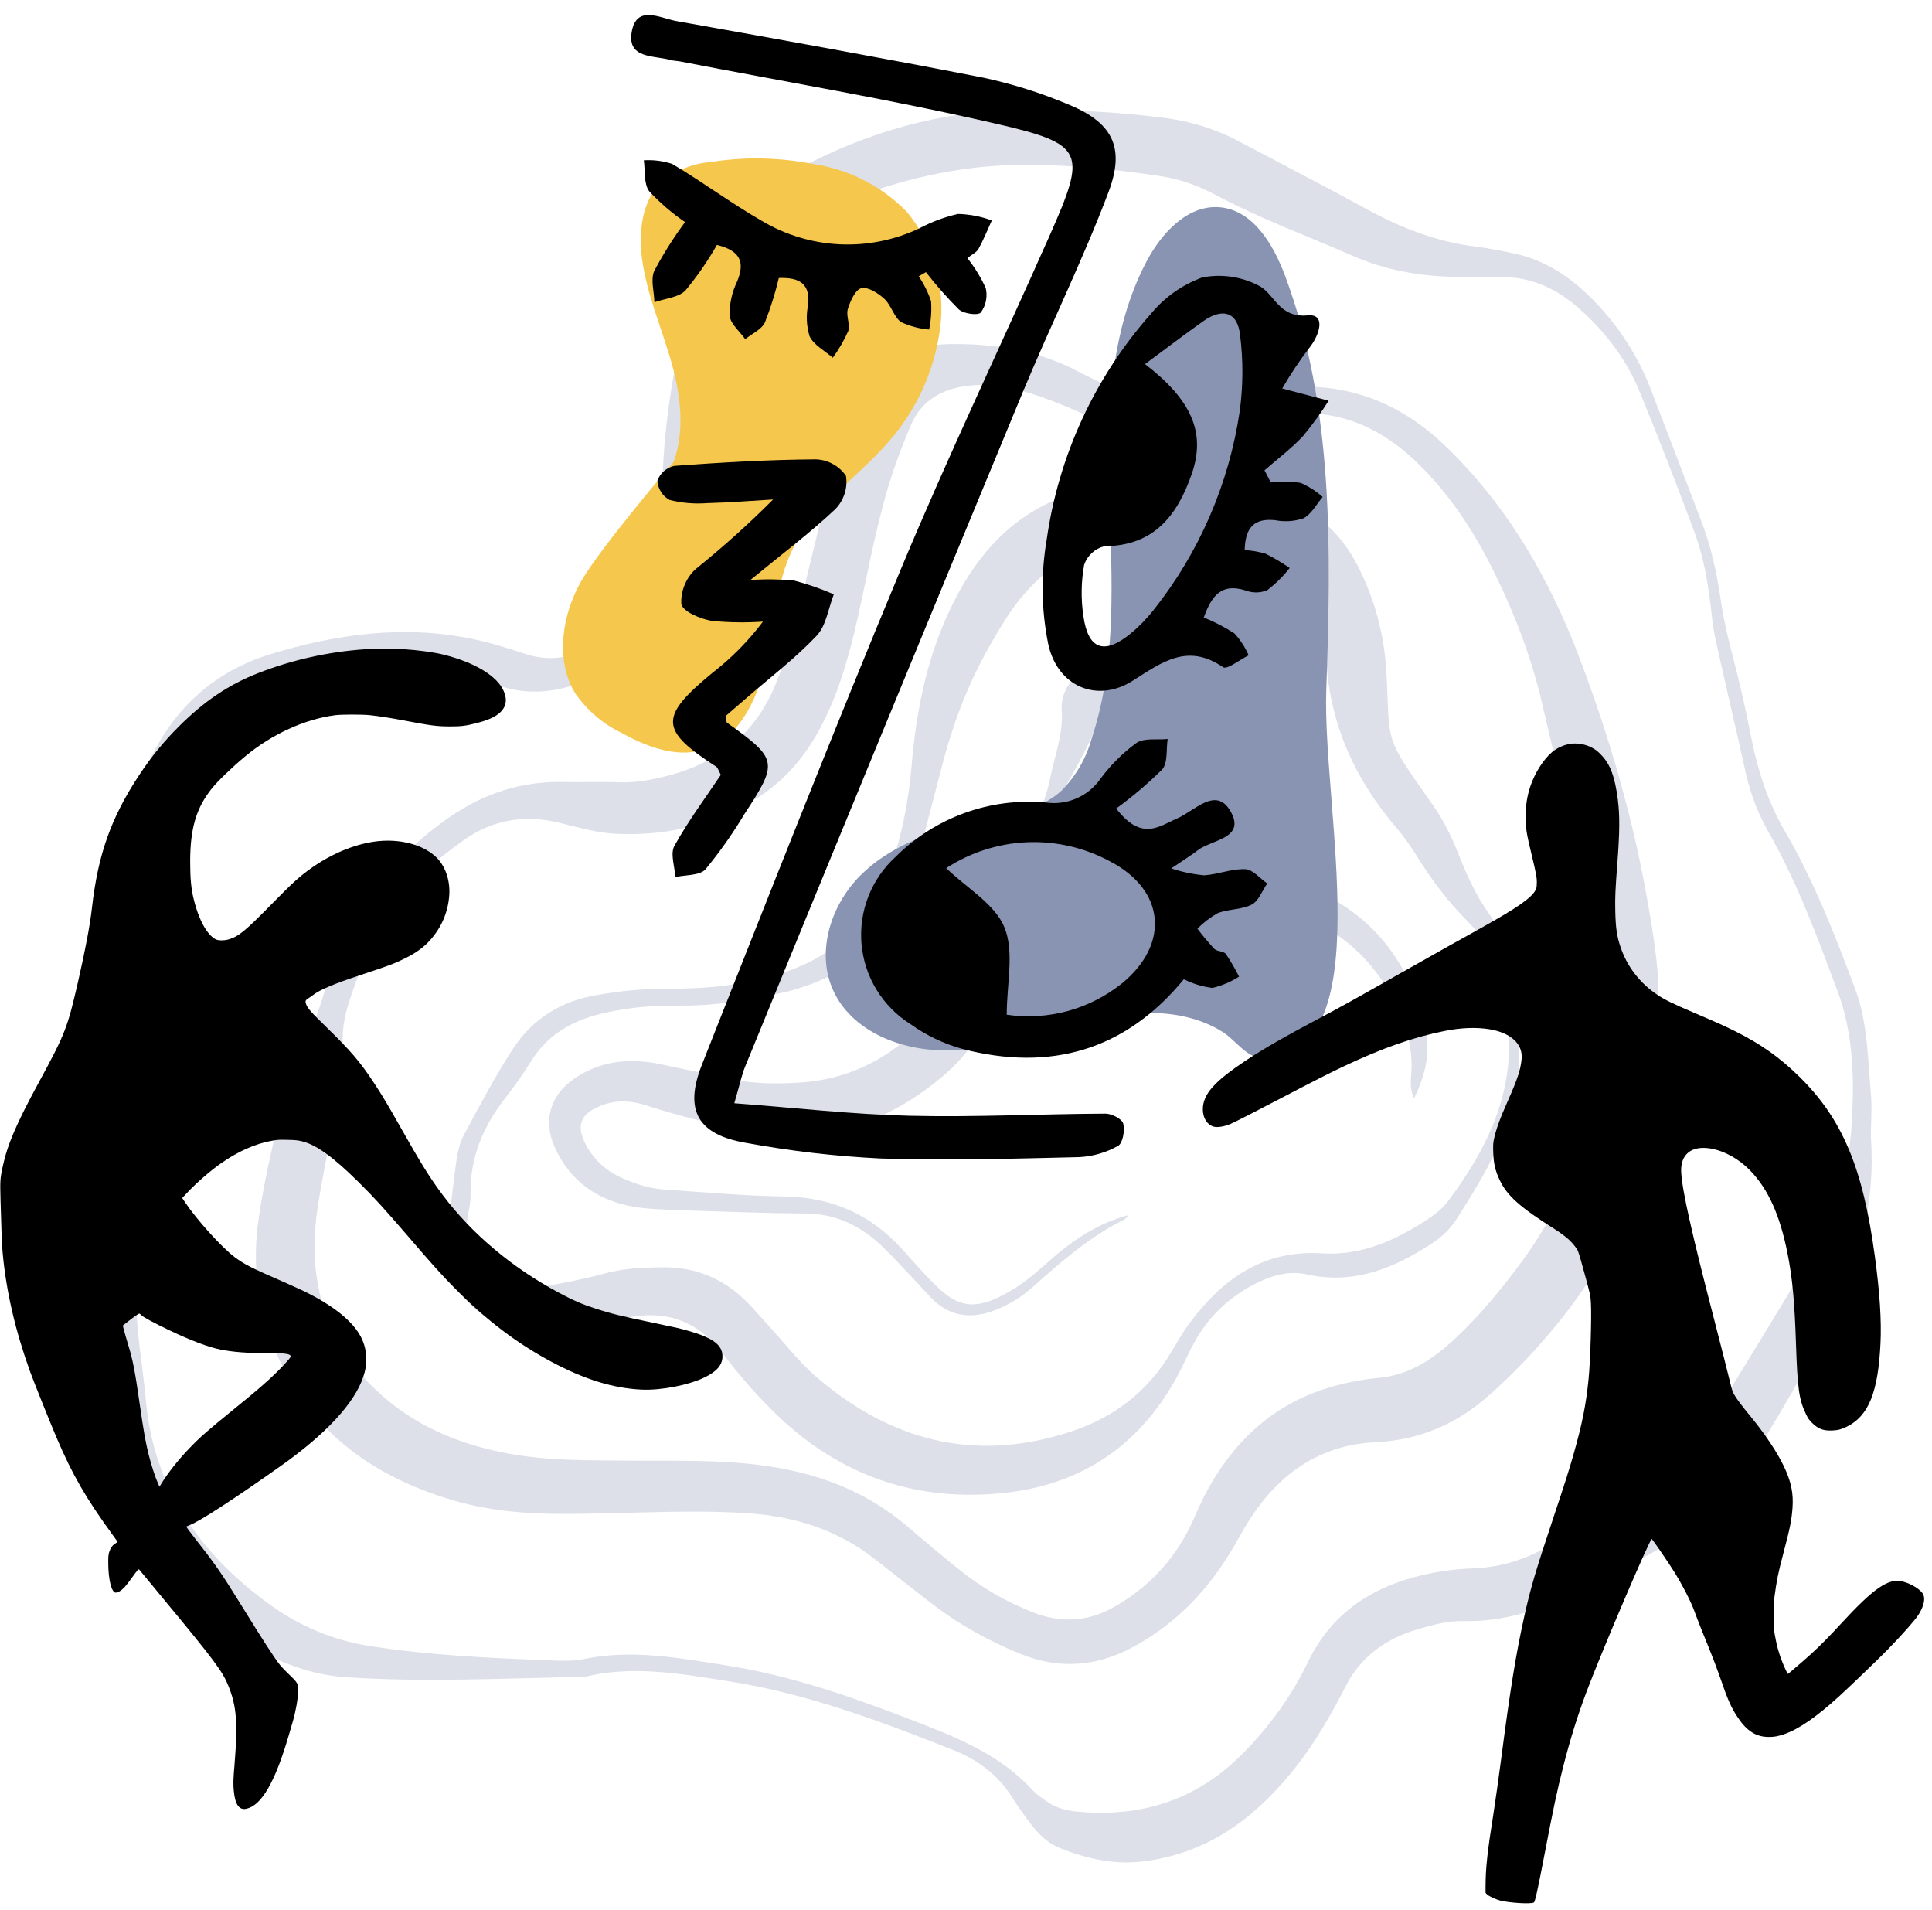
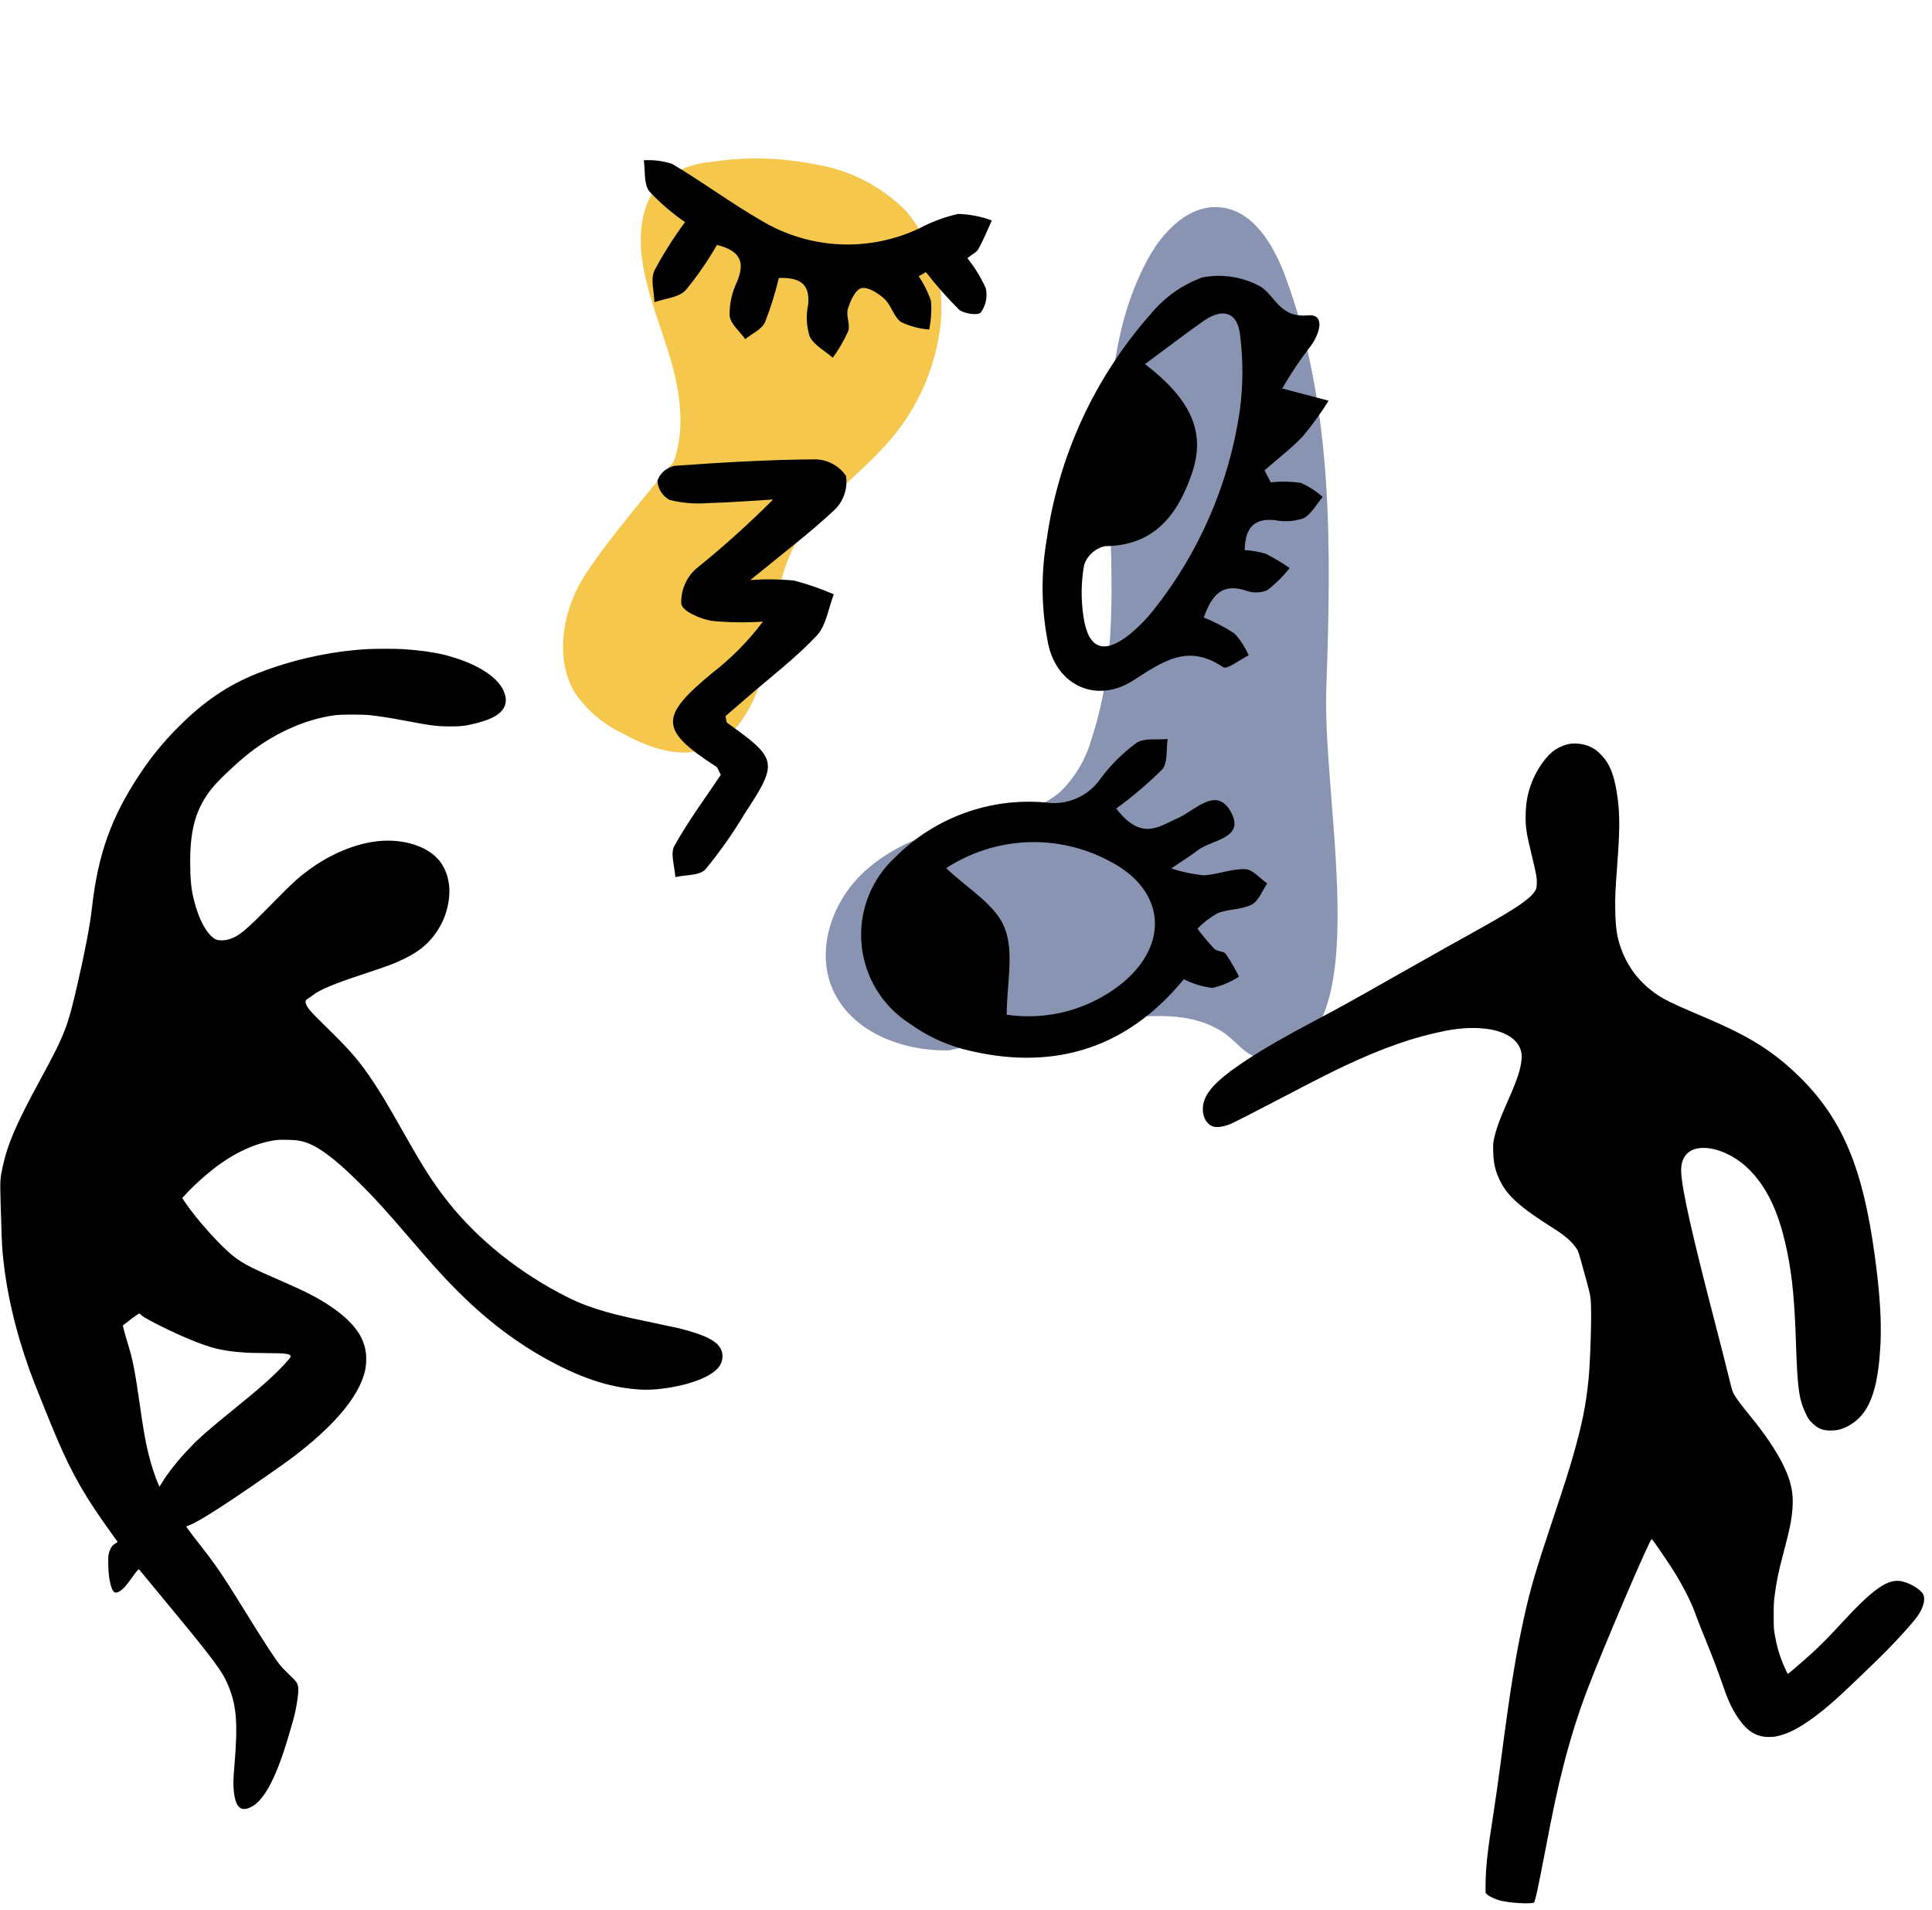
<svg xmlns="http://www.w3.org/2000/svg" width="510" zoomAndPan="magnify" viewBox="0 0 382.5 378" height="504" preserveAspectRatio="xMidYMid meet" version="1.0">
  <defs>
    <filter x="0%" y="0%" width="100%" height="100%" id="4452b59a8c">
      <feColorMatrix values="0 0 0 0 1 0 0 0 0 1 0 0 0 0 1 0 0 0 1 0" color-interpolation-filters="sRGB" />
    </filter>
    <mask id="81b50e1713">
      <g filter="url(#4452b59a8c)">
-         <rect x="-38.25" width="459" fill="#000000" y="-37.8" height="453.6" fill-opacity="0.29" />
-       </g>
+         </g>
    </mask>
    <clipPath id="01a3d5230d">
      <path d="M 1.184 0.656 L 360 0.656 L 360 348 L 1.184 348 Z M 1.184 0.656 " clip-rule="nonzero" />
    </clipPath>
    <clipPath id="2f94318c4d">
      <rect x="0" width="361" y="0" height="349" />
    </clipPath>
    <clipPath id="e318f43473">
      <path d="M 0 128.379 L 143.062 128.379 L 143.062 358.332 L 0 358.332 Z M 0 128.379 " clip-rule="nonzero" />
    </clipPath>
    <clipPath id="750c2ff379">
      <path d="M 238.137 147.008 L 381 147.008 L 381 376.957 L 238.137 376.957 Z M 238.137 147.008 " clip-rule="nonzero" />
    </clipPath>
  </defs>
  <g mask="url(#81b50e1713)">
    <g transform="matrix(1, 0, 0, 1, 11, 21)">
      <g clip-path="url(#2f94318c4d)">
        <g clip-path="url(#01a3d5230d)">
          <path fill="#8994b2" d="M 359.398 204.121 C 360.324 216.891 357.215 228.867 351.523 240.25 C 346.031 251.234 339.68 261.688 333.262 272.074 C 330.352 276.773 326.512 280.48 321.684 283.191 C 314.535 287.293 307.324 291.266 299.848 294.77 C 293.164 297.883 286.281 300.066 278.805 299.867 C 275.695 299.801 272.719 300.594 269.809 301.453 C 263.453 303.309 258.359 306.879 255.316 312.969 C 254.258 315.086 253.133 317.137 251.941 319.188 C 248.434 325.34 244.199 331.031 239.039 335.926 C 232.355 342.281 224.547 346.316 215.352 347.441 C 209.594 348.168 204.102 346.91 198.809 344.793 C 196.359 343.801 194.508 341.949 192.922 339.832 C 191.664 338.176 190.406 336.391 189.281 334.605 C 186.504 330.305 182.664 327.391 177.898 325.473 C 163.211 319.648 148.457 314.094 132.773 311.711 C 123.512 310.254 114.18 308.602 104.719 310.918 C 88.973 311.18 73.156 312.043 57.41 310.98 C 49.602 310.453 42.324 307.344 35.773 302.91 C 19.629 292.059 8.91 277.305 4.742 258.18 C 2.887 249.445 1.895 240.516 1.5 231.582 C 1.234 226.223 1.961 220.73 2.887 215.438 C 4.477 206.371 4.871 197.176 5.336 188.043 C 5.93 176.992 7.055 165.945 9.504 155.16 C 11.621 145.961 14.73 137.094 19.031 128.625 C 24.062 118.633 31.805 111.82 42.457 108.512 C 55.688 104.473 69.121 102.621 82.816 105.531 C 86.258 106.262 89.633 107.32 93.008 108.445 C 98.699 110.297 103.66 108.84 108.359 105.598 C 115.637 100.504 118.812 93.094 119.805 84.559 C 120.137 81.777 120.07 78.934 120.137 76.09 C 120.203 64.508 122.188 53.129 124.57 41.812 C 127.414 28.582 135.09 18.789 147 12.438 C 160.695 5.156 175.254 0.922 190.934 0.789 C 200.598 0.656 210.258 1.121 219.852 2.379 C 224.746 3.039 229.512 4.496 233.945 6.812 C 242.48 11.312 251.082 15.742 259.551 20.375 C 266.434 24.148 273.578 26.926 281.453 27.852 C 284.031 28.184 286.547 28.711 289.062 29.242 C 295.016 30.566 299.848 33.809 304.082 38.043 C 309.309 43.27 313.277 49.355 315.926 56.305 C 319.234 64.84 322.477 73.441 325.785 82.043 C 327.77 87.137 328.895 92.434 329.688 97.793 C 330.352 102.488 331.539 106.988 332.73 111.555 C 333.922 116.121 334.848 120.75 335.777 125.316 C 337.098 131.801 339.082 137.953 342.523 143.777 C 348.215 153.57 352.316 164.156 356.289 174.742 C 358.867 181.625 358.801 189.102 359.465 196.316 C 359.598 198.895 359.398 201.543 359.398 204.121 Z M 15.988 234.098 C 15.723 241.574 17.246 248.984 17.906 256.461 C 19.562 273.863 28.758 286.766 42.523 296.691 C 48.344 300.859 54.895 303.637 61.91 304.762 C 74.02 306.68 86.258 307.211 98.5 307.676 C 100.617 307.738 102.801 307.805 104.852 307.344 C 114.312 305.426 123.578 307.211 132.906 308.668 C 146.008 310.719 158.383 315.152 170.688 319.914 C 179.09 323.156 187.297 326.598 193.516 333.414 C 194.309 334.273 195.301 334.934 196.293 335.598 C 197.883 336.723 199.602 337.25 201.523 337.516 C 214.492 338.906 225.672 335.531 235.004 326.133 C 240.363 320.707 244.73 314.688 248.039 307.805 C 252.34 298.941 259.617 293.711 268.945 291.199 C 272.586 290.207 276.355 289.609 280.062 289.477 C 285.422 289.344 290.32 287.957 294.883 285.441 C 301.699 281.738 308.383 277.699 315.199 273.996 C 319.434 271.68 322.742 268.438 325.254 264.336 C 332.598 252.293 340.012 240.25 347.289 228.141 C 352.117 220.133 354.898 211.465 355.559 202.137 C 356.156 192.875 356.023 183.609 352.715 174.941 C 348.746 164.355 344.84 153.703 339.215 143.844 C 337.098 140.137 335.578 136.234 334.652 132.066 C 332.664 123.133 330.547 114.199 328.562 105.203 C 328.168 103.348 327.969 101.496 327.77 99.645 C 327.172 94.484 326.312 89.32 324.527 84.492 C 321.086 75.227 317.512 66.031 313.742 56.832 C 311.16 50.414 307.059 44.922 301.898 40.293 C 297.266 36.125 291.906 33.543 285.355 33.875 C 282.777 34.008 280.195 33.875 277.613 33.809 C 270.469 33.742 263.52 32.551 256.969 29.707 C 247.906 25.734 238.641 22.359 229.84 17.664 C 226.27 15.742 222.562 14.422 218.527 13.824 C 209.199 12.438 199.801 11.508 190.406 11.641 C 178.562 11.84 167.113 14.555 156.066 18.922 C 142.5 24.281 133.305 33.477 128.871 47.57 C 125.629 57.957 122.98 68.414 123.445 79.398 C 123.645 84.359 123.047 89.254 121.723 94.086 C 117.688 109.172 102.008 118.898 88.906 115.062 C 81.957 113.012 74.547 112.613 67.203 114.266 C 66.277 114.465 65.352 114.398 64.355 114.465 C 57.012 115.062 50.066 117.113 43.316 120.09 C 37.492 122.738 33.258 126.906 30.348 132.594 C 27.898 137.426 25.98 142.453 24.391 147.68 C 20.953 159.062 19.895 170.773 18.836 182.484 C 17.711 195.586 16.914 208.754 15.922 221.922 C 15.789 226.023 15.328 229.992 15.988 234.098 Z M 15.988 234.098 " fill-opacity="1" fill-rule="nonzero" />
        </g>
        <path fill="#8994b2" d="M 317.117 183.609 C 318.043 205.047 311.16 223.84 297.797 240.449 C 293.496 245.809 288.797 250.77 283.703 255.27 C 277.285 260.961 269.871 264.07 261.336 264.465 C 250.617 264.996 242.68 270.355 236.855 279.09 C 235.137 281.605 233.812 284.383 232.156 286.965 C 227.328 294.707 221.043 300.926 212.902 305.227 C 205.824 308.93 198.543 309.395 191.133 306.418 C 184.98 303.902 179.223 300.793 173.93 296.758 C 170.027 293.777 166.121 290.668 162.219 287.625 C 154.742 281.738 146.141 279.09 136.68 278.496 C 123.711 277.699 110.809 278.824 97.84 278.625 C 90.691 278.496 83.68 277.633 76.996 275.449 C 59.793 269.957 47.352 259.305 41.793 241.641 C 39.676 234.824 39.148 227.875 40.141 220.73 C 41.465 211.137 43.91 201.805 46.293 192.477 C 46.824 190.426 47.219 188.176 48.41 186.523 C 51.453 182.156 52.578 177.125 54.234 172.23 C 58.734 159.129 66.672 148.543 78.121 140.668 C 84.934 135.969 92.414 133.586 100.684 133.785 C 104.453 133.852 108.227 133.719 111.996 133.852 C 115.836 133.918 119.477 133.059 123.113 132 C 132.18 129.223 138.73 123.598 142.434 114.73 C 145.082 108.379 146.602 101.762 148.258 95.145 C 150.242 87.137 152.094 79.133 154.211 71.191 C 155.402 66.625 156.992 62.195 159.309 58.023 C 163.078 51.012 168.703 47.238 176.906 47.105 C 186.039 46.977 194.707 48.363 202.844 52.73 C 204.699 53.723 206.684 54.586 208.535 55.578 C 214.82 58.82 221.438 59.68 228.387 58.09 C 233.414 56.965 238.508 56.039 243.738 55.645 C 256.043 54.715 266.367 58.82 275.168 67.289 C 287.473 79.133 295.809 93.621 301.766 109.371 C 307.852 125.449 312.617 141.992 315.461 158.996 C 316.191 163.164 316.852 167.398 317.184 171.566 C 317.316 175.605 317.117 179.574 317.117 183.609 Z M 305.207 179.109 C 305.273 174.809 304.148 167.598 303.156 160.32 C 301.234 146.027 297.531 132.133 294.289 118.172 C 292.039 108.445 288.398 99.312 283.898 90.445 C 280.328 83.5 275.961 77.016 270.469 71.457 C 262 62.855 251.875 58.82 239.699 61.73 C 237.383 62.258 235.137 62.789 232.82 63.254 C 229.578 63.848 226.336 64.574 223.094 64.906 C 216.609 65.633 210.52 64.047 204.566 61.398 C 199.602 59.215 194.641 57.098 189.348 55.84 C 186.105 55.047 182.797 54.98 179.555 55.512 C 174.855 56.305 171.219 58.688 169.297 63.254 C 168.109 66.098 166.984 68.875 165.992 71.789 C 162.812 81.184 161.094 90.977 158.977 100.57 C 157.324 107.914 155.402 115.195 151.961 122.008 C 148.719 128.492 144.223 133.852 137.934 137.559 C 129.398 142.586 120.004 144.637 110.145 143.977 C 106.637 143.711 103.199 142.719 99.758 141.859 C 92.941 140.203 86.656 141.195 80.898 145.234 C 78.383 147.02 75.938 148.871 73.754 150.988 C 66.012 158.336 61.246 167.398 58.07 177.457 C 57.211 180.168 56.684 182.883 56.879 185.793 C 57.211 189.832 56.812 193.734 55.887 197.703 C 54.367 204.387 52.977 211.07 51.918 217.82 C 49.801 231.715 52.91 244.02 63.297 254.012 C 70.711 261.094 79.641 264.863 89.633 266.715 C 97.109 268.105 104.652 268.039 112.195 268.105 C 121.855 268.238 131.449 267.773 141.113 269.23 C 151.434 270.754 160.629 274.324 168.57 281.074 C 172.012 283.984 175.387 286.898 178.895 289.676 C 183.324 293.25 188.223 296.094 193.516 298.145 C 198.875 300.262 204.102 300.066 209.199 297.285 C 216.012 293.516 221.172 288.156 224.613 281.207 C 225.738 278.891 226.664 276.441 227.922 274.195 C 233.547 263.805 241.75 256.395 253.398 253.285 C 256.109 252.559 258.891 252.027 261.734 251.762 C 268.02 251.234 272.785 247.992 277.152 243.891 C 282.18 239.191 286.48 233.898 290.516 228.406 C 300.508 214.707 305.141 199.16 305.207 179.109 Z M 305.207 179.109 " fill-opacity="1" fill-rule="nonzero" />
        <path fill="#8994b2" d="M 289.523 184.273 C 291.047 198.168 284.363 209.348 277.352 220.332 C 276.094 222.316 274.305 223.973 272.32 225.23 C 264.844 230.125 256.902 233.301 247.707 231.25 C 244 230.457 240.691 231.516 237.516 233.102 C 232.355 235.75 228.254 239.586 225.477 244.684 C 224.219 246.934 223.227 249.316 221.969 251.629 C 214.359 265.461 202.648 273.133 186.965 274.59 C 169.234 276.246 154.082 270.488 141.574 257.852 C 138.266 254.543 135.156 250.969 132.312 247.195 C 127.215 240.383 120.73 238.066 112.461 239.984 C 108.094 240.977 103.793 242.168 99.227 242.234 C 97.84 242.234 96.383 242.434 94.992 242.434 C 84.605 242.566 76.137 234.098 77.59 223.113 C 78.188 218.48 78.648 213.781 79.312 209.086 C 79.574 207.23 79.973 205.246 80.832 203.66 C 83.941 197.902 86.988 192.078 90.559 186.586 C 94.465 180.633 100.086 177.125 107.301 175.934 C 111.535 175.207 115.703 174.742 119.938 174.742 C 125.363 174.68 130.789 174.613 136.082 173.488 C 138.398 173.023 140.715 172.559 142.965 171.898 C 153.816 168.59 161.359 161.84 165.195 151.055 C 167.578 144.375 168.902 137.426 169.496 130.41 C 170.355 120.289 172.277 110.363 176.445 101.035 C 180.613 91.77 186.371 83.828 195.566 79.066 C 213.035 70.066 230.438 70.797 247.574 80.059 C 252.273 82.574 255.582 86.609 257.961 91.309 C 261.203 97.727 262.992 104.473 263.453 111.621 C 264.316 126.574 262.594 124.059 272.586 138.219 C 274.637 141.133 276.227 144.242 277.547 147.551 C 279.203 151.719 280.988 155.887 283.57 159.527 C 288.332 166.141 289.988 173.555 289.59 181.559 C 289.523 182.418 289.523 183.344 289.523 184.273 Z M 287.672 183.148 C 287.672 181.957 287.672 180.766 287.672 179.641 C 287.805 173.223 285.754 167.598 281.121 163.031 C 280.461 162.371 279.863 161.645 279.203 160.98 C 275.695 157.473 272.719 153.504 270.07 149.336 C 268.684 147.152 267.293 144.969 265.57 142.984 C 257.168 133.191 252.141 122.074 251.543 109.039 C 251.348 105.004 249.957 101.164 248.301 97.527 C 246.715 94.02 244.266 91.242 240.891 89.254 C 234.406 85.551 227.328 83.434 219.984 83.832 C 206.816 84.426 195.832 89.652 188.422 101.035 C 186.371 104.211 184.516 107.453 182.797 110.828 C 179.82 116.715 177.57 122.934 175.848 129.285 C 173.863 136.766 172.012 144.375 169.828 151.785 C 166.121 164.488 157.453 172.031 144.883 175.273 C 144.684 175.34 144.418 175.34 144.223 175.406 C 137.34 177.059 130.391 178.117 123.246 178.051 C 118.02 177.984 112.926 178.449 107.828 179.707 C 102.141 181.098 97.375 183.875 94.199 188.969 C 92.609 191.551 90.824 194.066 88.906 196.512 C 84.605 202.07 82.023 208.223 82.156 215.438 C 82.223 217.289 81.629 219.141 81.43 221.062 C 80.766 226.949 82.883 230.457 88.309 232.707 C 90.957 233.832 93.734 234.293 96.582 233.699 C 100.484 232.906 104.453 232.242 108.293 231.184 C 112.461 229.992 116.629 229.859 120.863 229.859 C 126.82 229.926 131.914 232.043 136.215 236.082 C 138.266 238 140.051 240.25 141.973 242.301 C 144.684 245.277 147.133 248.453 150.109 251.102 C 165.062 264.203 182.004 268.703 201.258 262.285 C 209.594 259.504 216.211 254.41 220.777 246.801 C 221.969 244.816 223.16 242.699 224.547 240.844 C 231.098 232.109 239.105 226.355 250.75 227.082 C 258.824 227.613 265.902 224.238 272.453 219.805 C 273.777 218.879 275.035 217.688 275.961 216.363 C 283.305 206.504 288.531 195.918 287.672 183.148 Z M 287.672 183.148 " fill-opacity="1" fill-rule="nonzero" />
        <path fill="#8994b2" d="M 212.504 219.34 C 212.242 219.672 211.977 220.199 211.578 220.398 C 204.766 223.773 199.074 228.738 193.449 233.766 C 191.531 235.484 189.281 236.941 186.965 237.934 C 182.07 240.117 177.371 240.051 173.336 235.883 C 171.68 234.164 170.16 232.375 168.504 230.723 C 166.586 228.672 164.668 226.555 162.551 224.699 C 158.512 221.195 153.883 219.207 148.391 219.207 C 140.117 219.141 131.914 218.812 123.645 218.547 C 120.598 218.414 117.488 218.348 114.512 217.887 C 107.367 216.629 101.875 212.855 98.832 206.105 C 96.449 200.812 97.902 195.785 102.734 192.477 C 108.16 188.77 114.113 188.375 120.336 189.766 C 124.438 190.691 128.605 191.418 132.773 192.41 C 137.672 193.535 142.633 193.602 147.531 193.27 C 156.594 192.676 164.336 188.902 170.754 182.617 C 173.93 179.574 175.52 175.672 176.445 171.438 C 177.438 167.07 178.961 162.898 180.945 158.797 C 183.062 154.297 185.641 150.129 189.348 146.688 C 193.25 143.117 195.766 138.684 196.824 133.391 C 197.75 128.758 199.535 124.324 199.207 119.559 C 199.008 116.781 200.266 114.598 202.051 112.613 C 206.551 107.648 212.309 105.07 218.793 104.406 C 231.762 103.086 243.141 111.223 246.25 123.797 C 247.242 127.766 246.98 131.734 245.457 135.574 C 244.531 137.953 243.473 140.402 242.746 142.852 C 241.355 148.012 242.875 151.52 247.441 154.164 C 248.633 154.895 249.957 155.422 251.215 156.086 C 262.066 161.578 268.219 170.574 271.062 182.156 C 272.254 186.984 271.395 191.418 268.945 196.445 C 268.02 194.328 268.352 192.742 268.418 191.285 C 269.344 179.109 257.961 162.039 243.672 159.988 C 237.383 159.129 234.34 154.828 233.215 149.07 C 232.422 145.102 232.488 141.066 234.141 137.227 C 234.605 136.168 234.871 134.977 235.465 133.918 C 238.773 127.965 236.523 123 232.688 118.371 C 228.848 113.738 223.754 112.48 217.996 113.871 C 215.746 114.398 213.566 115.391 211.383 116.316 C 209.199 117.312 207.477 118.898 206.617 121.281 C 204.234 127.699 200.531 133.457 197.289 139.477 C 195.367 143.051 193.051 146.293 190.074 149.004 C 185.707 152.91 184.98 157.605 185.906 163.098 C 187.891 174.414 184.648 184.273 175.98 191.75 C 165.129 201.012 152.691 205.512 138.066 202.996 C 130.855 201.738 123.777 200.02 116.828 197.77 C 113.52 196.711 110.344 196.711 107.234 198.168 C 103.992 199.621 103.199 201.871 104.719 205.047 C 106.309 208.355 108.887 210.738 112.195 212.195 C 114.777 213.32 117.488 214.246 120.336 214.445 C 128.34 214.973 136.281 215.703 144.289 215.832 C 153.551 215.965 161.227 219.273 167.445 226.09 C 169.695 228.539 171.812 231.051 174.195 233.367 C 178.629 237.801 181.938 238.266 187.562 235.352 C 190.934 233.633 193.848 231.184 196.625 228.672 C 201.258 224.566 206.285 221.129 212.375 219.539 Z M 212.504 219.34 " fill-opacity="1" fill-rule="nonzero" />
      </g>
    </g>
  </g>
  <path fill="#f5c74d" d="M 133.355 91.434 C 135.742 84.895 134.656 77.582 132.723 71.012 C 130.789 64.438 128.043 58.109 127.117 51.258 C 126.414 46.027 127.039 40.047 130.656 36.336 C 132.031 35.113 133.566 34.137 135.258 33.41 C 136.953 32.684 138.719 32.242 140.555 32.086 C 147.461 30.996 154.348 31.133 161.207 32.5 C 164.699 33.035 168.02 34.113 171.16 35.734 C 174.301 37.355 177.105 39.43 179.57 41.965 C 180.891 43.578 182.031 45.312 182.992 47.16 C 183.953 49.012 184.715 50.941 185.273 52.949 C 185.836 54.961 186.184 57.004 186.32 59.086 C 186.453 61.164 186.375 63.238 186.082 65.305 C 185.496 69.504 184.309 73.527 182.516 77.375 C 180.719 81.219 178.398 84.715 175.555 87.859 C 169.324 94.91 161.066 100.191 156.879 108.797 C 153.648 115.434 153.32 123.125 151.789 130.391 C 150.262 137.66 146.785 145.395 140.305 148.023 C 134.648 150.32 128.438 148.023 123.172 145.125 C 119.383 143.312 116.293 140.688 113.891 137.246 C 109.898 130.785 111.207 121.668 115.141 114.91 C 119.074 108.148 133.355 91.434 133.355 91.434 Z M 133.355 91.434 " fill-opacity="1" fill-rule="nonzero" />
-   <path fill="#8994b2" d="M 262.578 136.609 C 263.527 108.977 264.113 80.523 254.434 54.625 C 252.133 48.469 248.168 41.695 241.629 41.039 C 235.277 40.402 230.047 45.996 227.055 51.633 C 219.547 65.766 219.172 82.5 219.637 98.496 C 220.105 114.488 221.188 130.914 216.152 146.102 C 215.059 150.035 213.098 153.465 210.262 156.398 C 205.438 160.895 198.367 161.676 191.91 163.004 C 183.949 164.641 175.957 167.605 170.242 173.383 C 164.527 179.16 161.609 188.23 164.805 195.703 C 168.445 204.223 178.676 208.152 187.934 207.898 C 197.195 207.645 206.02 204.191 215.035 202.074 C 224.055 199.957 234.145 199.336 242.004 204.23 C 244.703 205.91 246.793 209.43 249.973 209.434 C 273.555 209.453 261.77 160.223 262.578 136.609 Z M 262.578 136.609 " fill-opacity="1" fill-rule="nonzero" />
-   <path fill="#000000" d="M 145.379 218.375 C 157.488 219.281 168.762 220.586 180.062 220.855 C 192.977 221.164 205.914 220.496 218.84 220.434 C 220.078 220.426 222.109 221.457 222.371 222.398 C 222.742 223.734 222.285 226.305 221.355 226.809 C 218.973 228.145 216.418 228.887 213.691 229.039 C 200.535 229.348 187.359 229.75 174.219 229.305 C 165.312 228.863 156.473 227.836 147.703 226.219 C 138.152 224.605 135.391 219.789 138.957 210.762 C 151.93 177.953 164.832 145.109 178.406 112.547 C 187.645 90.375 198.031 68.684 207.766 46.719 C 215.172 30.004 214.867 28.562 197.117 24.469 C 176.441 19.699 155.473 16.199 134.633 12.156 C 134.008 12.035 133.348 12.043 132.742 11.871 C 129.496 10.941 124.219 11.66 125.047 6.434 C 125.941 0.812 130.699 3.594 133.898 4.164 C 154.164 7.781 174.434 11.406 194.637 15.363 C 200.258 16.566 205.723 18.27 211.031 20.473 C 220.098 24.066 222.891 28.93 219.473 37.988 C 214.379 51.488 207.938 64.473 202.41 77.816 C 184.031 122.199 165.738 166.621 147.539 211.078 C 146.832 212.797 146.465 214.656 145.379 218.375 Z M 145.379 218.375 " fill-opacity="1" fill-rule="nonzero" />
+   <path fill="#8994b2" d="M 262.578 136.609 C 263.527 108.977 264.113 80.523 254.434 54.625 C 252.133 48.469 248.168 41.695 241.629 41.039 C 235.277 40.402 230.047 45.996 227.055 51.633 C 219.547 65.766 219.172 82.5 219.637 98.496 C 220.105 114.488 221.188 130.914 216.152 146.102 C 215.059 150.035 213.098 153.465 210.262 156.398 C 205.438 160.895 198.367 161.676 191.91 163.004 C 183.949 164.641 175.957 167.605 170.242 173.383 C 164.527 179.16 161.609 188.23 164.805 195.703 C 168.445 204.223 178.676 208.152 187.934 207.898 C 224.055 199.957 234.145 199.336 242.004 204.23 C 244.703 205.91 246.793 209.43 249.973 209.434 C 273.555 209.453 261.77 160.223 262.578 136.609 Z M 262.578 136.609 " fill-opacity="1" fill-rule="nonzero" />
  <path fill="#000000" d="M 253.859 76.895 C 258.07 78.004 260.555 78.66 263.043 79.32 C 261.512 81.762 259.824 84.094 257.98 86.309 C 255.664 88.785 252.91 90.852 250.348 93.094 L 251.586 95.469 C 253.57 95.262 255.551 95.297 257.527 95.582 C 259.121 96.281 260.566 97.211 261.863 98.371 C 260.602 99.836 259.605 101.836 258.008 102.617 C 256.156 103.219 254.273 103.328 252.363 102.949 C 248.254 102.559 246.531 104.461 246.422 108.887 C 247.832 108.961 249.215 109.203 250.57 109.605 C 252.223 110.434 253.812 111.375 255.332 112.43 C 254.027 114.09 252.539 115.562 250.863 116.844 C 249.41 117.406 247.957 117.406 246.5 116.848 C 241.902 115.418 239.906 117.809 238.324 122.234 C 240.457 123.082 242.484 124.133 244.406 125.387 C 245.578 126.676 246.512 128.117 247.211 129.711 C 245.48 130.559 242.934 132.602 242.148 132.062 C 235.156 127.289 230.188 130.961 224.293 134.723 C 217.234 139.23 209.336 135.918 207.52 127.453 C 206.145 120.559 206.051 113.648 207.238 106.723 C 207.82 102.609 208.703 98.562 209.879 94.578 C 211.051 90.594 212.512 86.719 214.25 82.945 C 215.992 79.176 217.996 75.551 220.266 72.074 C 222.531 68.594 225.043 65.297 227.793 62.188 C 230.539 58.863 233.934 56.445 237.969 54.93 C 239.859 54.555 241.758 54.5 243.668 54.766 C 245.574 55.031 247.387 55.605 249.102 56.484 C 252.402 58.059 253.035 62.977 258.938 62.422 C 262.598 62.078 261.27 66.43 259.047 69.074 C 257.152 71.57 255.422 74.176 253.859 76.895 Z M 226.691 72.066 C 236.012 79.242 238.738 85.734 235.949 93.789 C 233.129 101.949 228.504 108.055 218.676 108.113 C 217.734 108.344 216.906 108.785 216.188 109.438 C 215.473 110.094 214.957 110.879 214.641 111.793 C 214.039 115.164 213.988 118.543 214.488 121.93 C 215.426 128.617 218.633 129.703 223.926 125.34 C 225.559 123.969 227.035 122.453 228.359 120.781 C 232.879 115.094 236.586 108.914 239.48 102.25 C 242.371 95.586 244.355 88.66 245.43 81.473 C 246.121 76.438 246.152 71.395 245.516 66.352 C 245.02 61.625 241.953 60.945 238.234 63.562 C 234.594 66.129 231.055 68.844 226.691 72.066 Z M 226.691 72.066 " fill-opacity="1" fill-rule="nonzero" />
  <path fill="#000000" d="M 220.992 160.035 C 226.039 166.621 229.527 163.516 233.148 161.953 C 236.551 160.48 240.734 155.594 243.598 160.551 C 246.75 166 239.867 166.148 237.07 168.348 C 235.938 169.242 234.688 169.988 231.883 171.895 C 234.004 172.594 236.172 173.051 238.395 173.262 C 241.129 173.09 243.844 171.938 246.535 172.043 C 248.02 172.098 249.438 173.867 250.887 174.867 C 249.887 176.305 249.195 178.336 247.82 179.047 C 245.816 180.082 243.223 179.91 241.074 180.75 C 239.594 181.586 238.254 182.609 237.066 183.824 C 238.109 185.211 239.227 186.543 240.41 187.816 C 240.969 188.363 242.254 188.246 242.691 188.82 C 243.66 190.262 244.531 191.758 245.305 193.312 C 243.676 194.359 241.918 195.109 240.035 195.551 C 238.051 195.301 236.164 194.727 234.375 193.832 C 222.793 207.941 207.906 212.168 190.504 207.617 C 186.793 206.578 183.371 204.938 180.234 202.699 C 179.559 202.273 178.906 201.809 178.281 201.305 C 177.66 200.805 177.066 200.27 176.504 199.699 C 175.941 199.129 175.41 198.531 174.918 197.898 C 174.426 197.27 173.969 196.613 173.551 195.93 C 173.133 195.246 172.754 194.543 172.418 193.816 C 172.082 193.09 171.789 192.344 171.535 191.586 C 171.285 190.824 171.078 190.051 170.918 189.266 C 170.754 188.484 170.637 187.691 170.566 186.895 C 170.496 186.098 170.469 185.297 170.492 184.496 C 170.512 183.695 170.578 182.902 170.691 182.109 C 170.805 181.316 170.961 180.531 171.164 179.758 C 171.367 178.98 171.613 178.223 171.902 177.477 C 172.195 176.73 172.527 176 172.902 175.293 C 173.273 174.586 173.688 173.902 174.141 173.242 C 174.594 172.582 175.082 171.949 175.609 171.344 C 176.133 170.742 176.691 170.168 177.285 169.629 C 179.211 167.699 181.324 166.004 183.625 164.539 C 185.926 163.07 188.355 161.875 190.918 160.941 C 193.48 160.008 196.113 159.363 198.82 159.008 C 201.523 158.656 204.234 158.598 206.949 158.836 C 207.977 158.992 209.004 159.008 210.035 158.879 C 211.066 158.75 212.062 158.484 213.02 158.078 C 213.977 157.676 214.859 157.148 215.672 156.496 C 216.484 155.848 217.191 155.098 217.793 154.254 C 219.82 151.488 222.215 149.09 224.98 147.062 C 226.5 146.012 229.074 146.488 231.176 146.277 C 230.855 148.336 231.238 151.023 230.078 152.32 C 227.242 155.121 224.215 157.691 220.992 160.035 Z M 187.332 171.84 C 191.453 175.82 197 178.961 198.871 183.586 C 200.844 188.473 199.312 194.777 199.312 200.852 C 201.328 201.148 203.355 201.234 205.391 201.109 C 207.426 200.988 209.43 200.656 211.395 200.121 C 213.363 199.582 215.254 198.852 217.07 197.922 C 218.887 196.996 220.586 195.891 222.176 194.613 C 231.648 186.82 230.664 176.102 219.691 170.461 C 218.441 169.789 217.152 169.207 215.824 168.707 C 214.496 168.207 213.141 167.801 211.758 167.484 C 210.375 167.168 208.98 166.945 207.566 166.816 C 206.152 166.684 204.738 166.652 203.324 166.711 C 201.906 166.773 200.5 166.926 199.102 167.176 C 197.707 167.426 196.332 167.766 194.98 168.199 C 193.633 168.633 192.316 169.152 191.035 169.762 C 189.754 170.371 188.52 171.066 187.332 171.84 Z M 187.332 171.84 " fill-opacity="1" fill-rule="nonzero" />
  <path fill="#000000" d="M 148.551 114.816 C 151.441 114.605 154.328 114.637 157.211 114.914 C 159.906 115.621 162.527 116.531 165.082 117.637 C 163.992 120.414 163.578 123.828 161.68 125.836 C 157.469 130.297 152.52 134.051 147.871 138.094 C 146.438 139.336 144.996 140.574 143.645 141.742 C 143.785 142.352 143.742 142.918 143.98 143.086 C 153.984 150.23 154.129 150.863 147.371 161.152 C 145.078 164.984 142.512 168.625 139.668 172.074 C 138.523 173.348 135.738 173.141 133.703 173.609 C 133.59 171.52 132.66 168.973 133.52 167.426 C 136.277 162.465 139.699 157.871 142.711 153.367 C 142.211 152.461 142.102 151.949 141.793 151.75 C 130.594 144.508 130.48 141.906 140.977 133.234 C 144.793 130.289 148.152 126.891 151.051 123.039 C 147.664 123.273 144.285 123.227 140.91 122.895 C 138.66 122.512 135.164 121.039 134.883 119.547 C 134.824 118.25 135.043 117.004 135.531 115.801 C 136.023 114.602 136.742 113.559 137.691 112.672 C 143.066 108.352 148.191 103.75 153.062 98.867 C 148.727 99.121 144.395 99.48 140.055 99.586 C 137.527 99.781 135.035 99.574 132.578 98.961 C 131.871 98.578 131.301 98.047 130.871 97.367 C 130.438 96.688 130.199 95.945 130.152 95.141 C 130.422 94.398 130.859 93.766 131.457 93.242 C 132.055 92.723 132.742 92.379 133.52 92.211 C 142.828 91.535 152.16 90.984 161.492 90.922 C 162.695 90.957 163.824 91.262 164.883 91.84 C 165.941 92.418 166.809 93.203 167.488 94.195 C 167.672 95.402 167.578 96.586 167.203 97.75 C 166.828 98.91 166.211 99.926 165.355 100.797 C 160.336 105.523 154.789 109.695 148.551 114.816 Z M 148.551 114.816 " fill-opacity="1" fill-rule="nonzero" />
  <path fill="#000000" d="M 135.625 43.957 C 133.031 42.184 130.664 40.148 128.523 37.844 C 127.426 36.355 127.766 33.801 127.461 31.723 C 129.383 31.605 131.258 31.848 133.086 32.449 C 139.102 36.008 144.734 40.219 150.793 43.695 C 151.957 44.391 153.16 45.012 154.398 45.562 C 155.641 46.109 156.906 46.578 158.203 46.973 C 159.504 47.363 160.82 47.676 162.156 47.906 C 163.492 48.141 164.836 48.289 166.191 48.355 C 167.543 48.422 168.898 48.402 170.25 48.305 C 171.602 48.203 172.941 48.023 174.273 47.758 C 175.602 47.496 176.91 47.148 178.199 46.727 C 179.484 46.301 180.742 45.801 181.969 45.223 C 184.41 43.914 186.984 42.957 189.684 42.344 C 191.98 42.41 194.207 42.84 196.359 43.633 C 195.496 45.52 194.719 47.457 193.723 49.27 C 193.348 49.945 192.461 50.34 191.52 51.094 C 192.98 52.922 194.195 54.902 195.16 57.035 C 195.355 57.871 195.367 58.711 195.195 59.555 C 195.023 60.398 194.684 61.164 194.176 61.859 C 193.645 62.488 190.801 62.117 189.84 61.254 C 187.508 58.93 185.332 56.469 183.316 53.863 L 181.887 54.691 C 182.93 56.223 183.746 57.867 184.336 59.621 C 184.461 61.512 184.332 63.379 183.953 65.234 C 182.02 65.066 180.172 64.574 178.41 63.762 C 176.957 62.75 176.473 60.434 175.113 59.176 C 173.883 58.039 171.855 56.73 170.539 57.039 C 169.355 57.316 168.332 59.59 167.855 61.168 C 167.453 62.496 168.375 64.246 167.93 65.539 C 167.094 67.402 166.078 69.16 164.879 70.812 C 163.285 69.414 161.09 68.293 160.27 66.535 C 159.656 64.461 159.566 62.367 160.004 60.25 C 160.375 56.297 158.477 54.867 154.191 55.027 C 153.484 58.02 152.57 60.949 151.445 63.809 C 150.793 65.215 148.883 66.043 147.539 67.129 C 146.449 65.582 144.602 64.102 144.449 62.465 C 144.414 60.094 144.91 57.84 145.941 55.703 C 147.492 51.961 146.668 49.641 141.938 48.48 C 140.129 51.648 138.062 54.641 135.738 57.457 C 134.375 58.898 131.668 59.074 129.566 59.82 C 129.508 57.727 128.766 55.328 129.535 53.609 C 131.328 50.242 133.359 47.023 135.625 43.957 Z M 135.625 43.957 " fill-opacity="1" fill-rule="nonzero" />
  <g clip-path="url(#e318f43473)">
    <path fill="#000000" d="M 72.375 128.504 C 65.059 128.984 57.715 130.629 50.969 133.289 C 45.18 135.578 40.414 138.801 35.371 143.836 C 32.363 146.84 29.945 149.801 27.605 153.336 C 22 161.801 19.398 169.113 18.199 179.73 C 17.809 183.176 16.898 187.996 15.418 194.465 C 13.363 203.43 12.898 204.637 7.809 214.012 C 3.227 222.441 1.48 226.5 0.527 230.953 C 0.027 233.297 0 233.641 0.109 237.664 C 0.262 243.496 0.371 246.32 0.52 247.938 C 1.211 255.531 2.992 263.27 5.945 271.465 C 6.707 273.578 9.938 281.617 11.246 284.68 C 14.363 291.973 17.055 296.613 22.309 303.828 C 22.844 304.562 23.289 305.18 23.289 305.199 C 23.289 305.219 23.09 305.352 22.844 305.508 C 22.262 305.863 21.879 306.398 21.625 307.195 C 21.453 307.762 21.426 308.031 21.434 309.43 C 21.445 312.711 22.09 315.246 22.918 315.246 C 23.363 315.246 24.082 314.801 24.66 314.172 C 24.961 313.836 25.633 312.973 26.152 312.246 C 27.145 310.848 27.426 310.531 27.551 310.668 C 27.59 310.711 28.105 311.34 28.707 312.066 C 29.297 312.793 31.051 314.918 32.605 316.789 C 42.469 328.688 44.105 330.879 45.27 333.828 C 46.852 337.809 47.098 341.113 46.426 349.336 C 46.168 352.367 46.152 353.203 46.297 354.586 C 46.559 357.211 47.359 358.328 48.762 358.027 C 51.777 357.383 54.477 352.723 57.168 343.492 C 57.496 342.367 57.859 341.125 57.977 340.723 C 58.551 338.781 59.031 336.02 59.051 334.637 C 59.07 333.312 58.906 333.031 57.27 331.484 C 56.57 330.824 55.734 329.949 55.422 329.551 C 54.195 327.98 52.242 324.965 48.086 318.242 C 43.844 311.375 42.68 309.695 38.625 304.543 C 37.633 303.273 36.852 302.211 36.887 302.176 C 36.934 302.129 37.262 301.992 37.605 301.855 C 39.605 301.086 46.289 296.742 55.559 290.191 C 64.488 283.891 70.176 277.75 71.914 272.555 C 72.359 271.227 72.504 270.363 72.504 269.055 C 72.504 267.43 72.195 266.105 71.469 264.652 C 70.441 262.617 68.332 260.492 65.379 258.527 C 62.887 256.867 60.633 255.703 56.152 253.75 C 49.762 250.973 48.379 250.273 46.426 248.809 C 43.879 246.895 38.914 241.398 36.605 237.93 L 36.078 237.129 L 36.98 236.168 C 38.66 234.348 41.551 231.816 43.59 230.379 C 47.059 227.918 50.625 226.34 53.969 225.773 C 55.004 225.594 55.367 225.574 56.969 225.621 C 58.488 225.656 58.949 225.703 59.742 225.895 C 62.57 226.566 65.859 228.926 70.914 233.906 C 73.859 236.801 76.141 239.301 80.832 244.758 C 85.574 250.289 87.395 252.316 90.012 254.969 C 96.148 261.199 102.273 265.859 109.156 269.539 C 115.727 273.055 121.391 274.797 127.055 275.062 C 130.953 275.234 136.418 274.16 139.598 272.59 C 141.945 271.438 143.008 270.172 143.035 268.512 C 143.062 266.242 141.18 264.824 136.328 263.434 C 134.508 262.918 134.527 262.926 129.348 261.836 C 122.938 260.5 120.918 260 117.965 259.047 C 115.301 258.184 113.547 257.43 110.711 255.914 C 101.484 251.008 93.395 244.215 87.684 236.582 C 85.113 233.16 83.387 230.371 79.195 222.961 C 76.66 218.48 75.586 216.684 74.059 214.375 C 71.23 210.09 69.531 208.109 64.648 203.34 C 61.469 200.234 60.934 199.625 60.598 198.754 C 60.387 198.188 60.469 197.961 61.031 197.617 C 61.285 197.453 61.77 197.125 62.098 196.871 C 63.395 195.891 66.195 194.711 71.148 193.074 C 76.922 191.168 77.984 190.777 80.059 189.758 C 82.285 188.668 83.902 187.508 85.156 186.098 C 87.367 183.621 88.641 180.695 88.93 177.426 C 89.176 174.602 88.34 171.82 86.695 170.023 C 84.129 167.215 79.113 165.852 74.039 166.598 C 69.93 167.207 65.578 169.039 61.633 171.828 C 59.27 173.512 57.988 174.664 53.816 178.922 C 48.598 184.238 47.289 185.316 45.379 185.91 C 44.461 186.199 43.234 186.199 42.695 185.926 C 41.008 185.047 39.371 182.094 38.398 178.18 C 37.844 175.98 37.652 173.953 37.652 170.52 C 37.652 163.98 38.852 159.938 41.906 156.105 C 43.098 154.609 45.961 151.848 48.559 149.695 C 53.816 145.324 60.359 142.336 66.379 141.562 C 67.586 141.402 71.758 141.402 73.195 141.555 C 75.031 141.754 77.34 142.109 79.82 142.582 C 85.395 143.645 86.477 143.781 89.059 143.789 C 91.293 143.797 92.141 143.688 94.312 143.145 C 97.801 142.273 99.621 141.062 100.059 139.32 C 100.238 138.613 100.129 137.758 99.746 136.84 C 98.484 133.844 94.059 131.137 87.84 129.582 C 85.93 129.102 82.82 128.684 79.875 128.492 C 78.203 128.383 74.039 128.395 72.375 128.504 Z M 27.988 260.328 C 28.27 260.664 30.516 261.879 33.426 263.262 C 37.824 265.359 41.297 266.668 43.707 267.141 C 46.25 267.629 48.797 267.832 52.789 267.832 C 56.559 267.832 57.559 267.977 57.559 268.504 C 57.559 268.785 55.387 271.109 53.551 272.789 C 51.57 274.605 50.332 275.66 46.605 278.684 C 41.008 283.234 39.598 284.473 37.535 286.625 C 35.262 288.984 33.18 291.621 31.879 293.781 L 31.57 294.289 L 31.336 293.754 C 30.715 292.363 29.953 290.02 29.434 287.949 C 28.809 285.406 28.445 283.379 27.652 277.875 C 26.715 271.344 26.316 269.285 25.406 266.285 C 25.082 265.215 24.699 263.898 24.562 263.363 L 24.309 262.379 L 25.27 261.625 C 26.688 260.52 27.406 260.027 27.578 260.02 C 27.66 260.02 27.844 260.156 27.988 260.328 Z M 27.988 260.328 " fill-opacity="1" fill-rule="nonzero" />
  </g>
  <g clip-path="url(#750c2ff379)">
    <path fill="#000000" d="M 310.934 147.219 C 309.707 147.395 308.305 148.016 307.309 148.84 C 305.609 150.242 303.824 153.059 302.957 155.707 C 302.316 157.672 302.055 159.402 302.047 161.691 C 302.047 163.945 302.203 164.938 303.262 169.32 C 304.156 173.008 304.297 173.797 304.254 174.883 C 304.227 175.664 304.191 175.832 303.965 176.25 C 303.16 177.742 300.402 179.664 293.676 183.426 C 292.301 184.191 290.832 185.023 290.395 185.262 C 289.965 185.508 288.172 186.508 286.41 187.48 C 284.652 188.461 280.598 190.742 277.395 192.566 C 267.953 197.926 265.383 199.355 260.715 201.82 C 254.395 205.164 250.277 207.531 246.828 209.805 C 240.422 214.031 238.145 216.586 238.137 219.582 C 238.137 221.277 238.984 222.645 240.273 223.004 C 241.016 223.215 242.328 223.004 243.59 222.488 C 244.371 222.164 248.801 219.898 254.629 216.848 C 259.559 214.258 263.594 212.215 265.941 211.109 C 273.75 207.426 279.844 205.285 286.059 204.059 C 289.379 203.398 292.383 203.305 295.008 203.75 C 299.184 204.48 301.531 206.68 301.25 209.629 C 301.047 211.734 300.418 213.637 298.535 217.875 C 296.891 221.566 296.129 223.699 295.727 225.715 C 295.613 226.312 295.594 226.77 295.629 228.039 C 295.699 230.305 296.031 231.734 296.918 233.594 C 298.395 236.707 300.926 238.961 307.887 243.348 C 308.918 243.996 309.926 244.75 310.672 245.441 C 311.336 246.047 312.191 247.117 312.379 247.559 C 312.605 248.094 313.254 250.348 314.086 253.469 C 314.871 256.418 314.883 256.461 314.969 257.953 C 315.125 260.531 314.855 269.602 314.504 273.004 C 313.996 278.082 313.242 281.855 311.527 287.879 C 310.688 290.855 309.828 293.547 307.508 300.504 C 303.945 311.195 303.02 314.344 301.738 320.125 C 300.113 327.484 299.008 334.273 297.18 348.324 C 296.695 351.992 296.016 356.852 295.656 359.117 C 294.473 366.5 294.113 369.844 294.113 373.422 L 294.113 374.668 L 294.402 374.973 C 294.711 375.309 296.129 375.973 296.996 376.195 C 298.879 376.676 303.043 376.922 303.676 376.59 C 303.91 376.457 304.438 374.098 305.848 366.73 C 307.52 358.02 308.332 354.176 309.48 349.711 C 310.863 344.293 312.281 339.738 314.094 334.887 C 316.922 327.316 326.742 304.32 327.023 304.633 C 327.504 305.168 330.422 309.449 331.523 311.223 C 333.109 313.773 334.867 317.223 335.48 318.969 C 335.91 320.18 337.348 323.828 338.633 326.949 C 339.191 328.328 340.07 330.652 340.578 332.125 C 342.066 336.477 342.746 338.012 344.07 339.984 C 345.855 342.66 347.695 343.809 350.188 343.816 C 351.258 343.816 351.922 343.695 353.148 343.293 C 355.992 342.352 359.602 339.879 364.066 335.809 C 366.176 333.887 371.77 328.512 373.566 326.676 C 376.578 323.598 379.035 320.828 379.809 319.645 C 380.824 318.074 381.199 316.547 380.789 315.652 C 380.352 314.695 378.52 313.52 376.707 313.047 C 373.906 312.316 371.016 314.293 364.414 321.469 C 362.086 323.992 360.355 325.746 358.68 327.273 C 357.254 328.57 354.051 331.336 353.973 331.336 C 353.895 331.336 353.359 330.211 352.93 329.141 C 352.211 327.371 351.793 325.879 351.406 323.746 C 351.18 322.512 351.16 322.273 351.16 319.887 C 351.152 317.922 351.188 317.062 351.309 316.117 C 351.723 312.969 352.047 311.328 353.035 307.609 C 354.367 302.59 354.699 300.941 354.883 298.504 C 355.102 295.574 354.609 293.23 353.164 290.215 C 351.781 287.344 349.402 283.785 346.512 280.285 C 344.812 278.223 343.727 276.766 343.266 275.934 C 343.082 275.602 342.879 275.031 342.738 274.441 C 342.328 272.695 340.531 265.66 339.289 260.855 C 335.027 244.469 333.055 235.707 332.848 232.109 C 332.629 228.496 334.867 226.68 338.73 227.348 C 341.461 227.828 344.305 229.418 346.512 231.699 C 350.094 235.406 352.395 240.512 353.91 248.164 C 354.863 252.961 355.301 257.707 355.574 265.984 C 355.863 274.855 356.176 277.074 357.562 279.934 C 357.988 280.809 358.148 281.039 358.762 281.652 C 359.934 282.828 361.012 283.23 362.754 283.152 C 363.898 283.102 364.602 282.914 365.676 282.379 C 369.965 280.238 371.84 275.574 372.305 265.855 C 372.516 261.348 372.164 255.863 371.191 248.707 C 368.82 231.102 364.738 221.434 356.152 213.031 C 352.387 209.34 348.621 206.672 343.738 204.227 C 341.566 203.137 340.227 202.531 335.438 200.488 C 331.199 198.68 329.66 197.926 328.172 196.945 C 324.652 194.602 322.121 191.312 320.809 187.383 C 320.098 185.27 319.863 183.594 319.793 180.199 C 319.738 177.664 319.801 176.207 320.203 170.902 C 320.676 164.727 320.703 161.418 320.293 158.227 C 319.723 153.789 318.84 151.367 317.113 149.535 C 316.309 148.672 315.844 148.312 314.969 147.883 C 313.832 147.305 312.219 147.043 310.934 147.219 Z M 310.934 147.219 " fill-opacity="1" fill-rule="nonzero" />
  </g>
</svg>